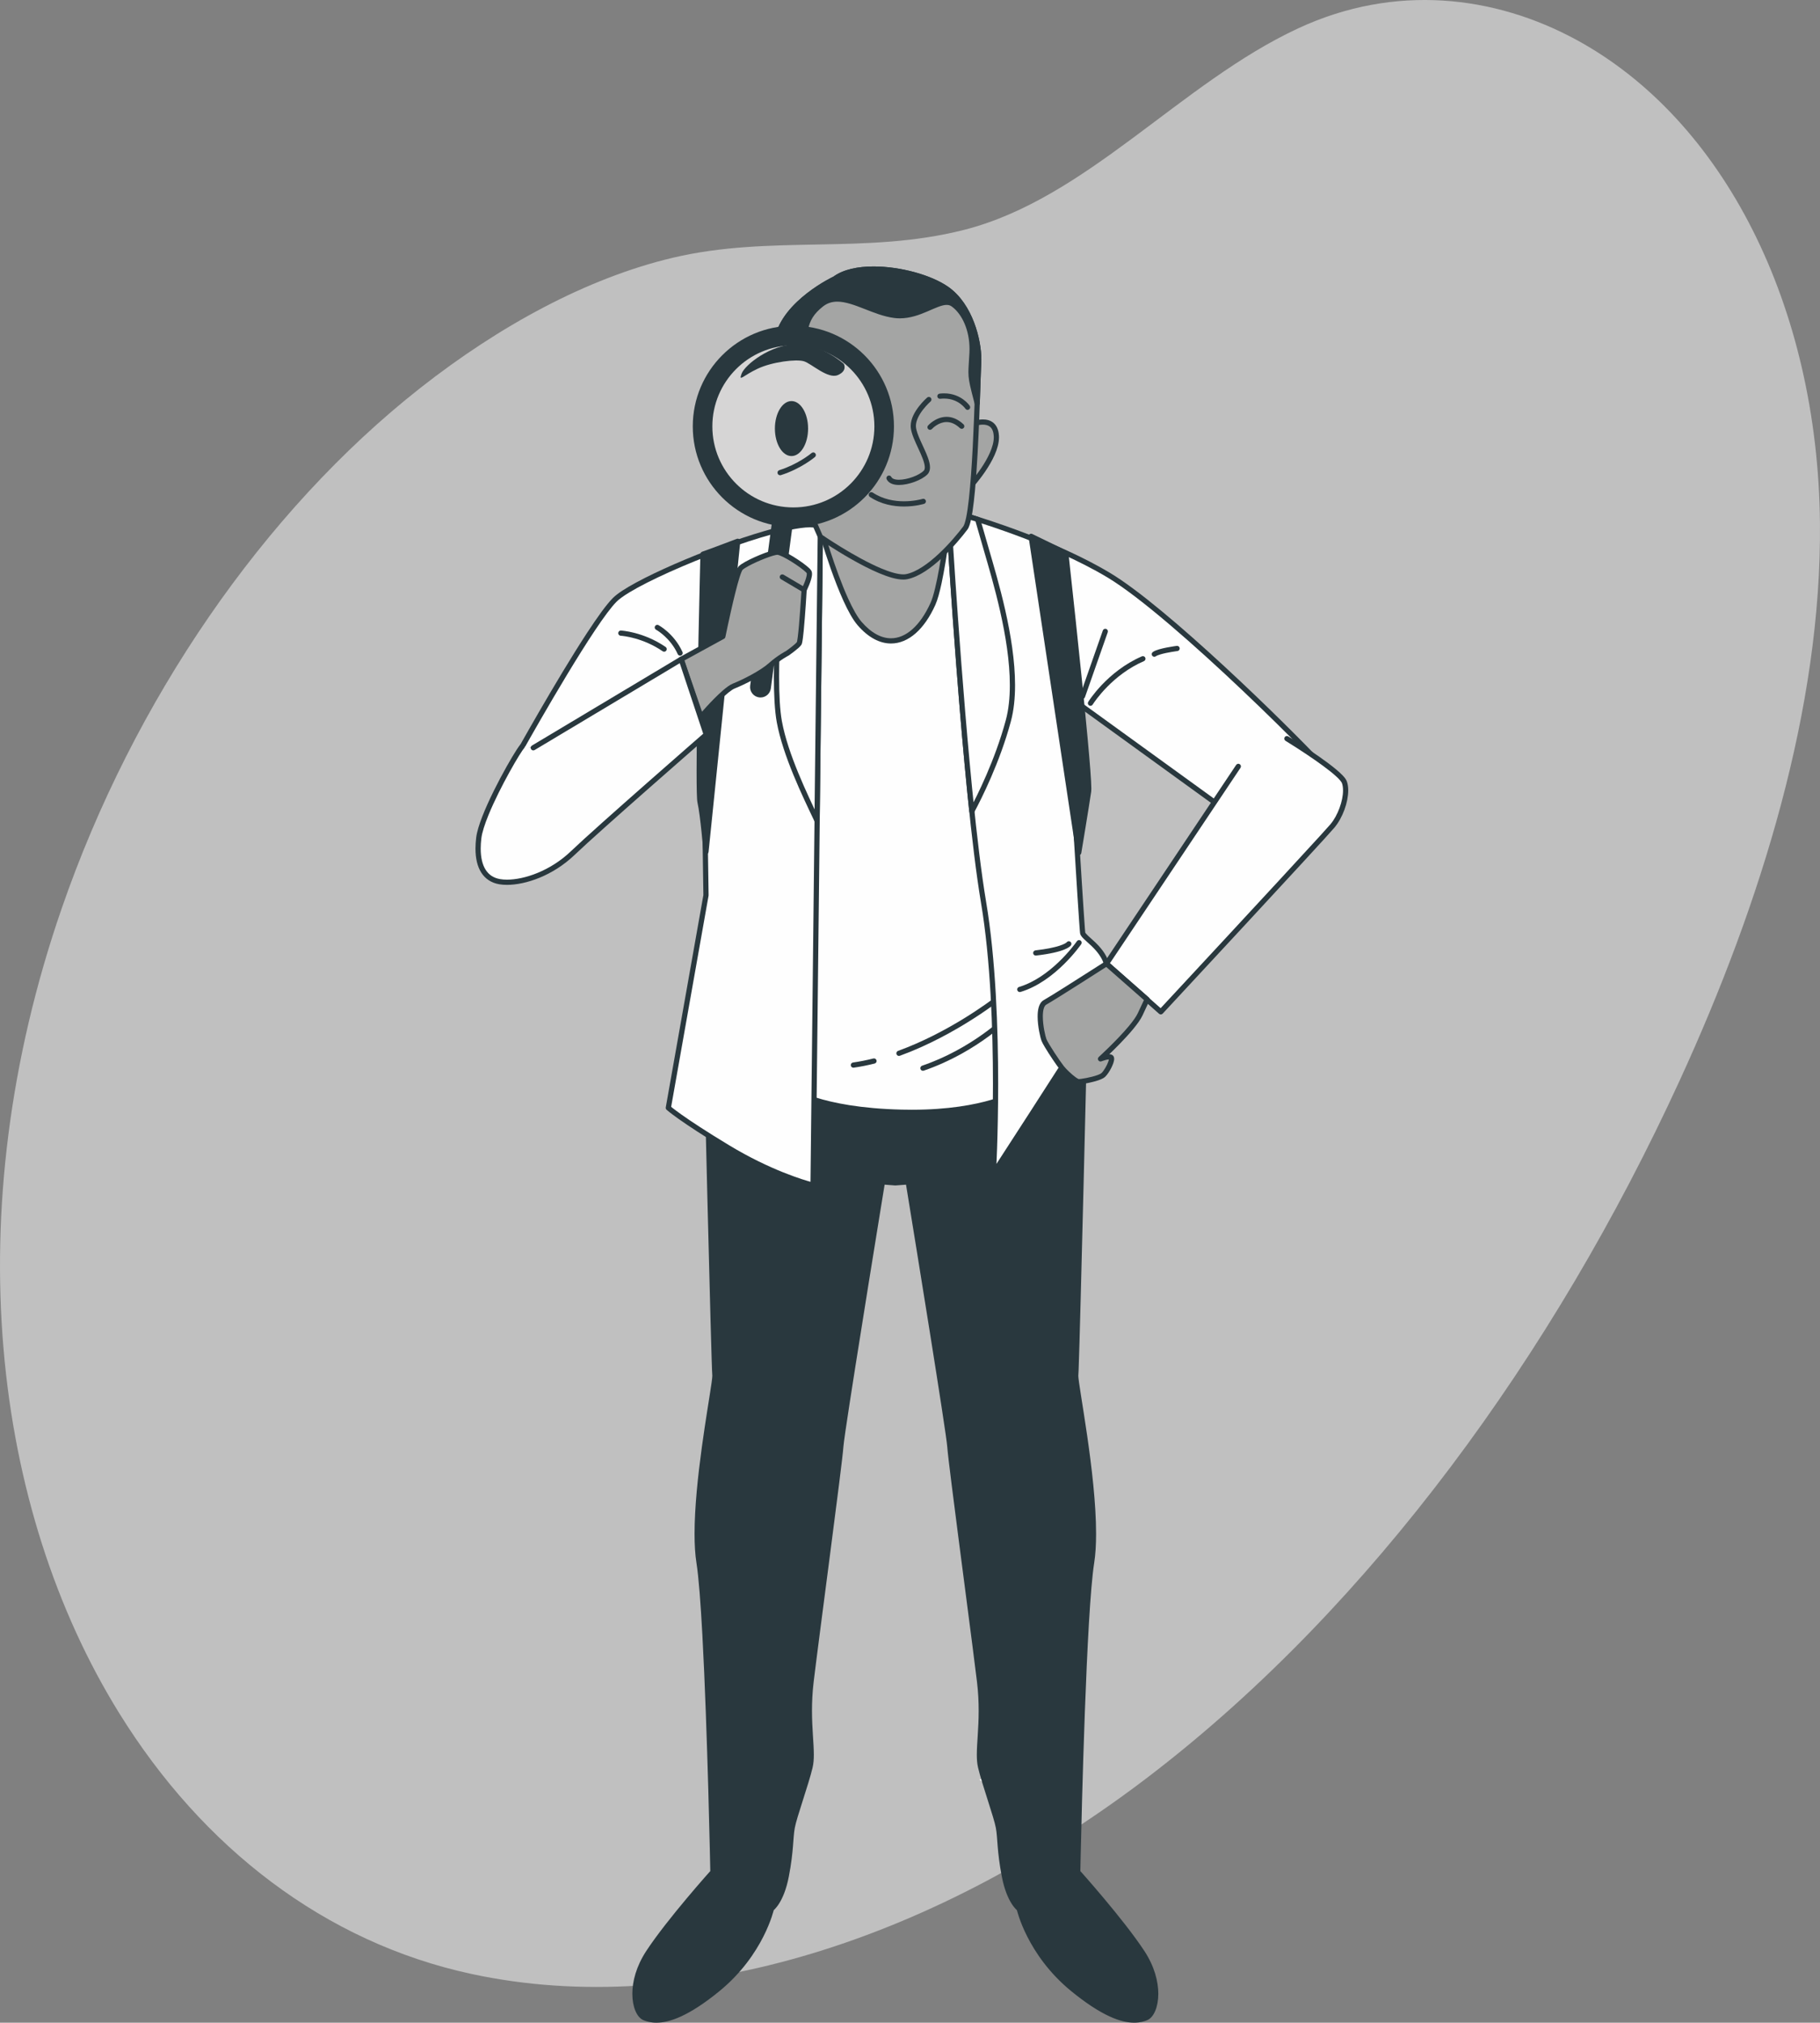
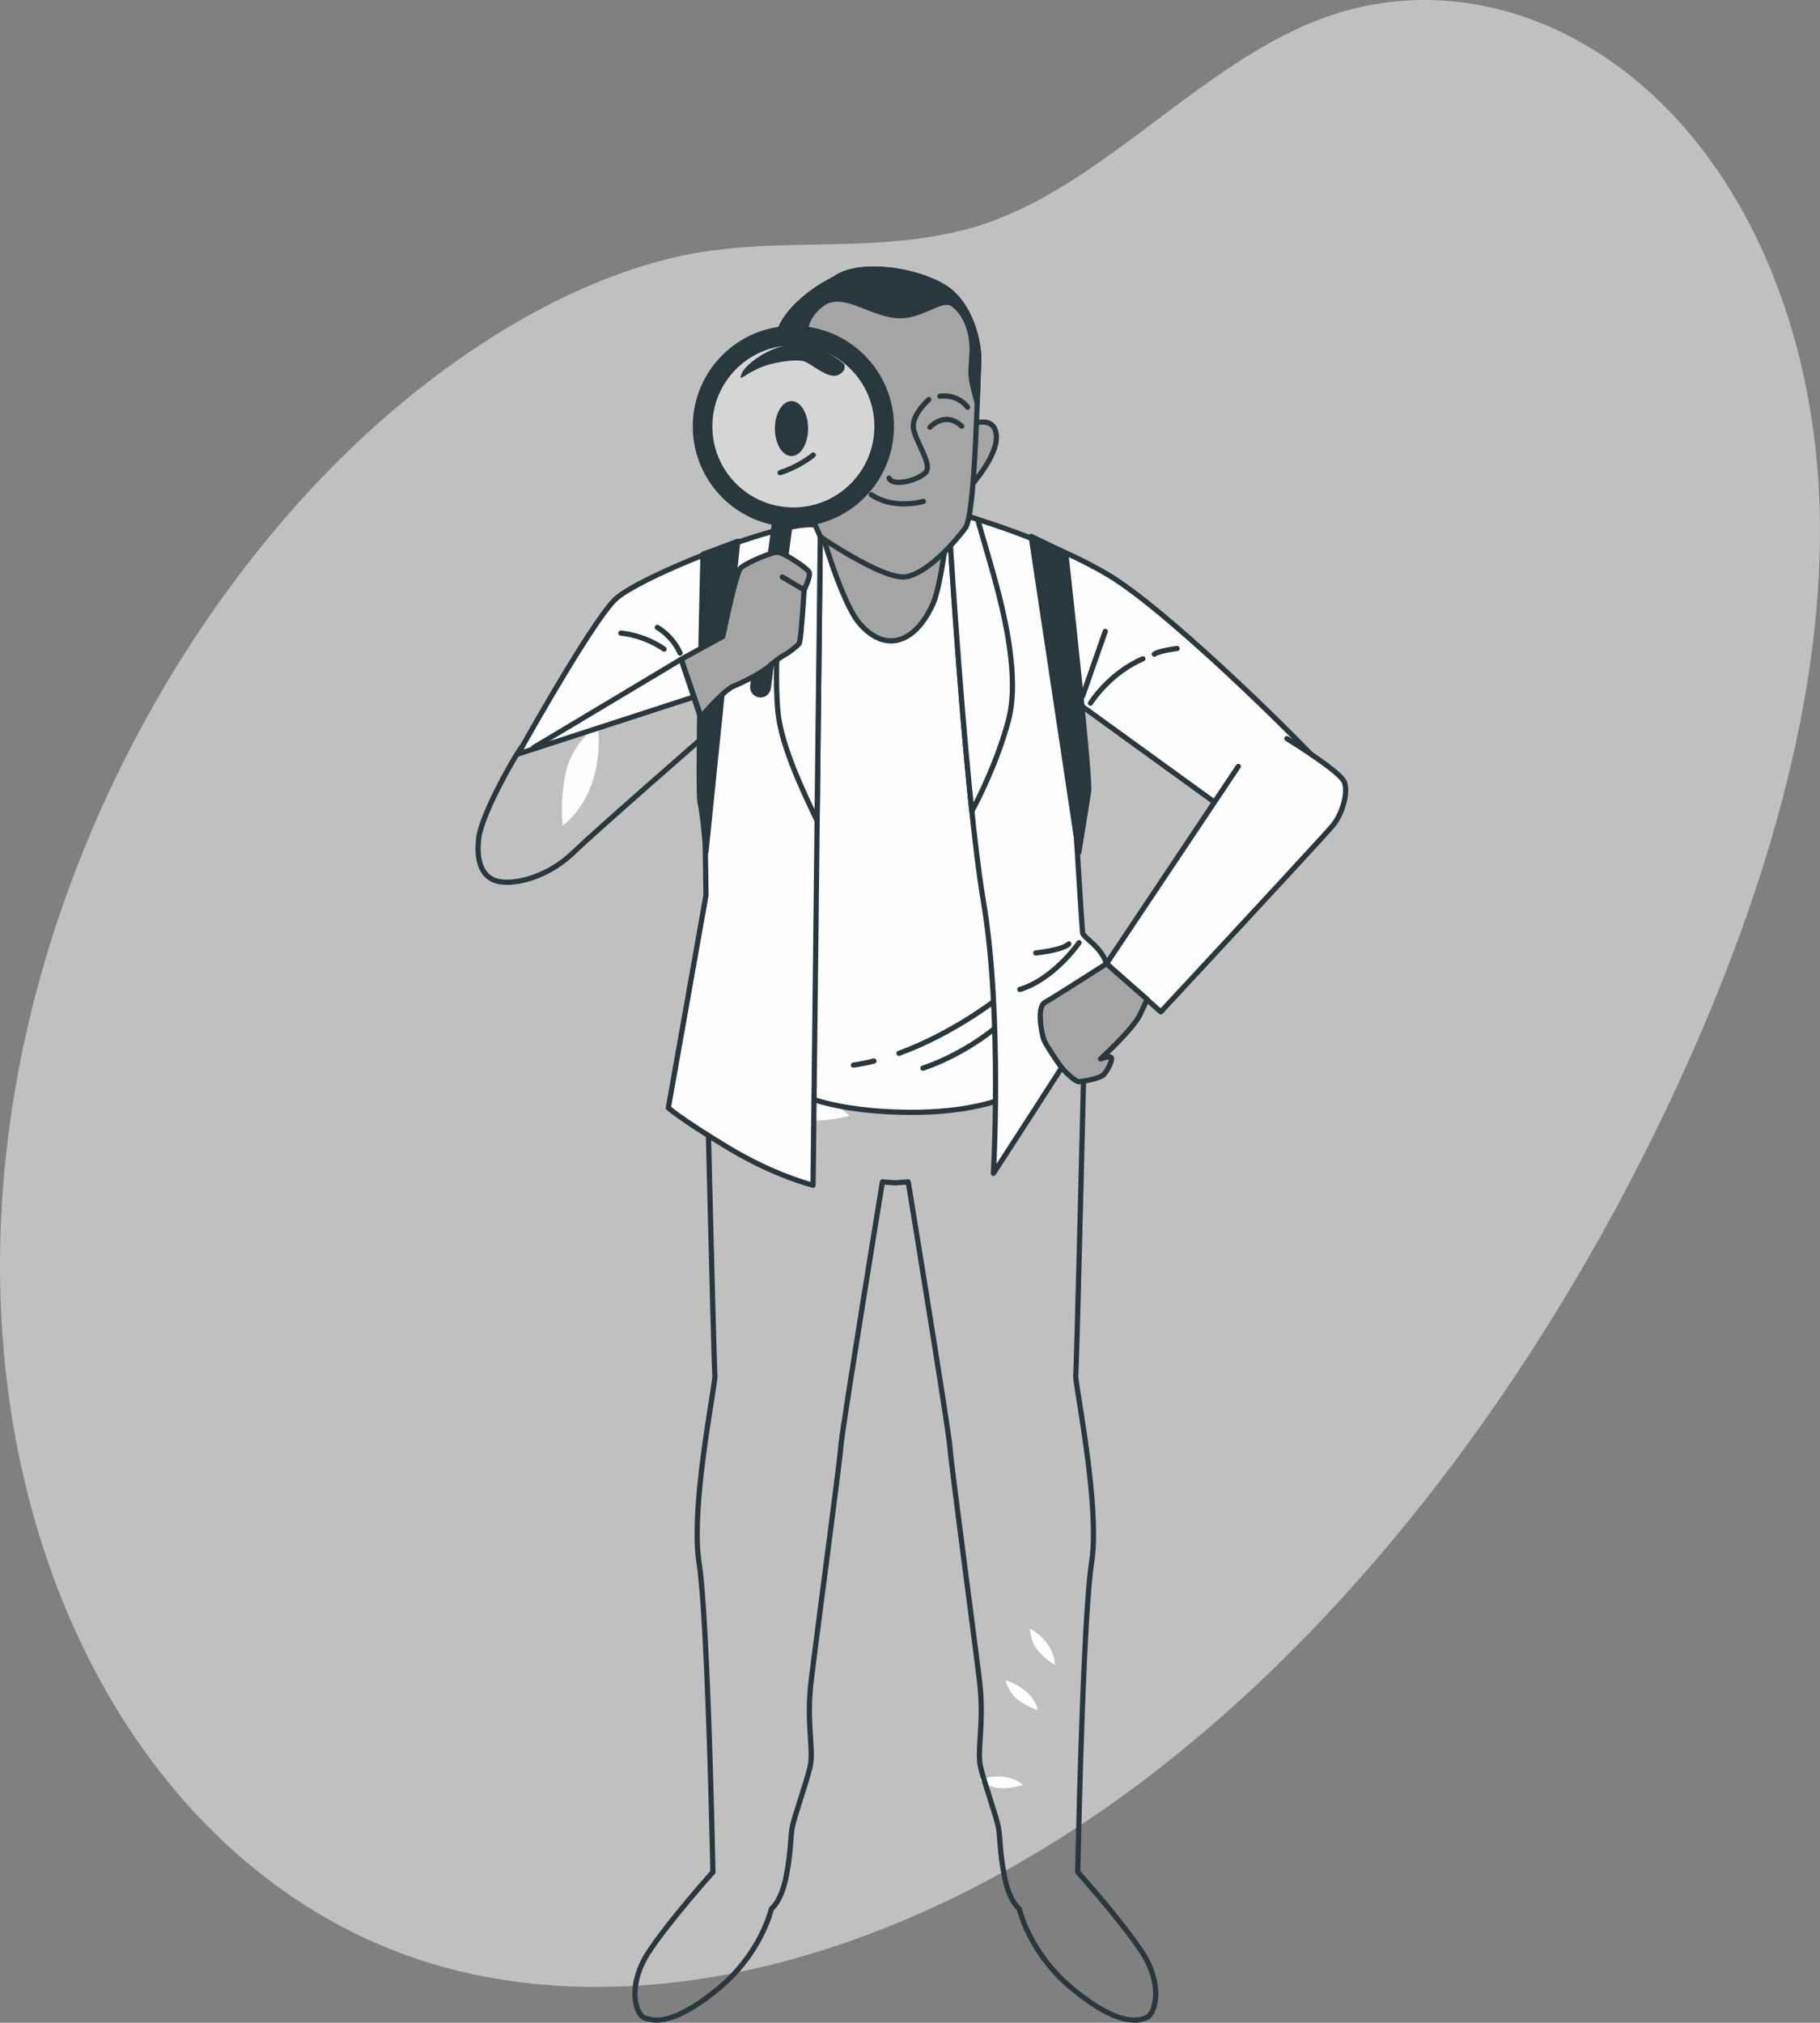
<svg xmlns="http://www.w3.org/2000/svg" xml:space="preserve" width="123.215mm" height="136.896mm" version="1.1" style="shape-rendering:geometricPrecision; text-rendering:geometricPrecision; image-rendering:optimizeQuality; fill-rule:evenodd; clip-rule:evenodd" viewBox="0 0 12674.32 14081.6">
  <rect x="0" y="0" width="12674.32" height="14081.6" fill="#808080" stroke="none" />
  <defs>
    <style type="text/css"> .fil1 {fill:#FEFEFE;fill-rule:nonzero} .fil3 {fill:#FEFEFE;fill-rule:nonzero} .fil5 {fill:#D6D5D5;fill-rule:nonzero} .fil4 {fill:#A4A5A4;fill-rule:nonzero} .fil2 {fill:#29383E;fill-rule:nonzero} .fil0 {fill:#FEFEFE;fill-rule:nonzero;fill-opacity:0.502} </style>
  </defs>
  <g id="Слой_x0020_1">
    <path class="fil0" d="M829.95 11926.41c-880.08,-1420.22 -1134.05,-3476.86 -400.82,-5600.51 499.03,-1445.26 1404.17,-2765.18 2497.51,-3624.69 550.37,-432.65 1162.14,-765.82 1759.14,-906.86 685.68,-162.03 1337.95,-19.29 2025.7,-193.42 855.16,-216.48 1508.22,-1022.3 2328.5,-1403.4 675.55,-313.79 1368.45,-228.14 1933.21,77.2 1031.01,557.4 1686.91,1856.74 1700.88,3369.11 11.8,1278.54 -407.11,2638.24 -977.27,3879.37 -879.01,1913.43 -2152.17,3651.72 -3660.59,4816.62 -1508.42,1164.89 -3251.43,1726.14 -4753.31,1402.38 -1020.73,-220.03 -1872.85,-879.66 -2452.95,-1815.8z" />
    <path class="fil1" d="M6820.17 12389.07c0,0 68.4,59.63 152.01,60.35 83.64,0.69 152.73,-23.34 152.73,-23.34 0,0 -103.46,-102.22 -304.74,-37.01z" />
    <path class="fil1" d="M7002.55 11697.54c0,0 20.61,88.36 88.04,137.85 67.39,49.5 137.5,70.43 137.5,70.43 0,0 -24.1,-143.4 -225.54,-208.28z" />
    <path class="fil1" d="M7173.36 11336.68c0,0 0,90.72 54.43,154.22 54.44,63.5 117.94,99.79 117.94,99.79 0,0 9.07,-145.15 -172.37,-254.01z" />
-     <path class="fil1" d="M5990.04 6479.68c0,0 -215.62,-46.34 -394.37,50.52 -178.76,96.93 -297.46,229.3 -297.46,229.3 0,0 340.34,95.77 691.83,-279.82z" />
+     <path class="fil1" d="M5990.04 6479.68z" />
    <path class="fil1" d="M5916.05 7768.64c0,0 -155.46,-156.43 -358.16,-172.66 -202.67,-16.26 -374.38,30.01 -374.38,30.01 0,0 233.11,265.85 732.54,142.65z" />
    <path class="fil1" d="M4163.2 5041.13c0,0 -176.79,131.87 -221.42,330.25 -44.63,198.38 -23.04,374.86 -23.04,374.86 0,0 296.07,-193.31 244.47,-705.11z" />
-     <path class="fil2" d="M7953.91 13591.88c-144.97,-220.88 -448.73,-559.16 -448.73,-559.16 0,0 34.51,-1760.38 96.67,-2153.88 62.09,-393.46 -117.36,-1249.5 -110.47,-1304.76 6.89,-55.2 62.13,-2381.66 62.13,-2381.66l-1318.57 55.24 -1318.56 -55.24c0,0 55.23,2326.46 62.13,2381.66 6.89,55.26 -172.59,911.3 -110.42,1304.76 62.09,393.5 96.63,2153.88 96.63,2153.88 0,0 -303.77,338.28 -448.73,559.16 -144.98,220.92 -96.64,428.02 -27.62,455.68 69.05,27.57 207.1,48.29 510.86,-200.23 303.73,-248.51 372.79,-559.17 372.79,-559.17 0,0 69.02,-48.34 103.56,-227.82 34.51,-179.52 27.62,-262.32 41.4,-338.27 13.79,-75.92 96.64,-303.77 124.25,-421.09 27.62,-117.39 -27.61,-303.76 6.93,-593.71 34.51,-289.94 200.2,-1525.65 207.1,-1636.12 6.89,-110.42 289.94,-1843.21 289.94,-1843.21l89.74 6.89 89.75 -6.89c0,0 283.04,1732.79 289.94,1843.21 6.89,110.47 172.58,1346.18 207.1,1636.12 34.54,289.95 -20.69,476.32 6.89,593.71 27.65,117.33 110.45,345.17 124.28,421.09 13.84,75.94 6.9,158.75 41.41,338.27 34.51,179.49 103.56,227.82 103.56,227.82 0,0 69.02,310.66 372.79,559.17 303.73,248.53 441.8,227.8 510.86,200.23 69.02,-27.66 117.36,-234.76 -27.62,-455.68z" />
    <path class="fil2" d="M7953.91 13591.88l15.17 -9.95c-146.46,-222.99 -450.12,-560.98 -450.41,-561.33l-13.5 12.12 18.15 0.36c0,-0.08 0.55,-27.51 1.59,-76.4 3.73,-171.09 13.9,-604.33 29.93,-1037.68 15.96,-433.14 38.03,-867.51 64.89,-1037.33 9.4,-59.59 13.32,-128.75 13.32,-203.76 0,-211.13 -31.06,-468.87 -62.06,-683.01 -15.49,-107.05 -30.99,-203.13 -42.56,-276.81 -5.8,-36.83 -10.64,-68.03 -13.97,-92.09 -3.37,-23.92 -5.19,-41.33 -5.15,-47.93l0.07 -1.71c0.62,-5.44 1.12,-16.98 1.95,-37.41 11.76,-301.55 60.32,-2346.02 60.32,-2346.13 0.1,-5.04 -1.82,-9.83 -5.45,-13.35 -3.59,-3.56 -8.41,-5.41 -13.45,-5.18l-1317.81 55.23 -1317.8 -55.23c-5.04,-0.23 -9.86,1.63 -13.46,5.18 -3.62,3.52 -5.54,8.31 -5.44,13.35 0,0 13.82,581.62 28.48,1170.19 7.33,294.25 14.88,590.25 21.06,816.15 3.04,112.96 5.76,208.36 7.94,277.31 1.09,34.47 2.04,62.35 2.83,82.49 0.8,20.43 1.35,31.97 1.96,37.37l0.03 1.75c0.07,6.6 -1.78,24.06 -5.11,47.93 -23.56,169.28 -118.55,682.79 -118.59,1051.88 0,75.04 3.89,144.2 13.32,203.79 15.32,96.82 29.17,280.65 41.11,500.69 17.93,330.26 31.75,742.99 41.11,1073.12 4.64,165.07 8.2,309.44 10.59,412.59 2.36,103.12 3.59,164.82 3.59,165l18.15 -0.36 -13.5 -12.12c-0.3,0.35 -303.95,338.34 -450.41,561.33 -70.9,108.03 -97.22,213.51 -97.22,298.28 0.04,46.64 7.91,87.06 21.19,118.7 13.35,31.42 31.83,55.12 56.83,65.46l0.03 0c22.06,8.86 51.61,17.23 89.78,17.21 89.85,-0.14 224.81,-44.83 439.27,-220.24 308.52,-252.6 378.48,-567.18 379.02,-569.28l-17.7 -3.92 10.41 14.87c3.89,-2.58 75.88,-55.99 110.97,-239.29 34.73,-180.81 28.09,-266.09 41.44,-338.41 6.35,-35.46 30.52,-111.88 56.39,-192.77 25.87,-81.18 53.56,-167.5 67.67,-227.45 6.39,-27.22 8.53,-56.95 8.53,-89.63 -0.07,-80.79 -12.91,-180.42 -12.88,-306.31 0,-60.39 2.94,-126.76 11.61,-199.77 17.24,-144.72 67.27,-526.21 113.87,-885.17 23.34,-179.52 45.76,-353.41 62.82,-489.38 17.05,-136.15 28.67,-233.51 30.52,-262.58 0.72,-12.12 5.91,-51.78 14.26,-109.44 29.4,-202.53 98.27,-635.66 159.78,-1017.99 30.77,-191.16 59.69,-369.67 80.92,-500.38 10.63,-65.35 19.31,-118.77 25.37,-155.82 6.02,-37.08 9.39,-57.74 9.39,-57.81l-17.89 -2.9 -1.41 18.07 89.77 6.93 2.76 0 89.78 -6.93 -1.41 -18.07 -17.9 2.9c0,0.07 4.43,27.07 12.16,74.69 27.15,166.56 95.08,584.52 156.98,972.91 30.92,194.18 60.39,380.94 82.45,525.19 11.04,72.11 20.21,133.62 26.86,179.99 6.6,46.23 10.67,78.12 11.28,88.65 1.85,29.07 13.46,126.43 30.52,262.58 51.16,407.84 150.85,1157.41 176.69,1374.56 8.67,73.01 11.61,139.38 11.61,199.77 0.03,125.92 -12.82,225.56 -12.89,306.33 0,32.71 2.14,62.39 8.53,89.6 14.12,59.95 41.77,146.27 67.68,227.45 25.87,80.88 50,157.31 56.39,192.77 13.35,72.32 6.71,157.6 41.44,338.41 35.09,183.3 107.08,236.71 110.96,239.29l10.42 -14.87 -17.71 3.92c0.55,2.1 70.51,316.68 378.99,569.28 214.47,175.41 349.42,220.1 439.27,220.24 38.21,0.02 67.72,-8.35 89.81,-17.21 25.05,-10.34 43.51,-34.04 56.87,-65.46 13.28,-31.64 21.15,-72.03 21.19,-118.7 0,-84.77 -26.34,-190.26 -97.22,-298.28l-15.17 9.95 -15.16 9.94c67.17,102.4 91.26,201.08 91.26,278.4 0.03,42.49 -7.33,78.53 -18.33,104.62 -10.91,26.31 -25.76,41.69 -36.9,45.88 -19.2,7.61 -43.33,14.54 -76.36,14.59 -76.93,0.14 -204.99,-39.09 -416.29,-212.03 -149.51,-122.34 -241.25,-259.97 -295.61,-366.95 -27.18,-53.49 -44.96,-99.28 -55.96,-131.57 -5.47,-16.16 -9.25,-28.94 -11.64,-37.61 -1.19,-4.31 -2.07,-7.61 -2.61,-9.82l-0.73 -3.14c-0.98,-4.42 -3.55,-8.3 -7.29,-10.91l-4.5 6.38 4.65 -6.26 -0.15 -0.11 -4.5 6.38 4.65 -6.26c-0.33,-0.41 -63.44,-46.27 -96.31,-216.5 -34.25,-178.13 -27.1,-258.52 -41.37,-338.05 -7.44,-40.5 -31.61,-115.96 -57.51,-197.3 -25.88,-81.07 -53.46,-167.33 -66.95,-224.74 -5.44,-23.14 -7.55,-50.19 -7.55,-81.29 -0.07,-76.95 12.88,-178.05 12.88,-306.33 0,-61.55 -2.97,-129.45 -11.86,-204.08 -17.31,-145.24 -67.36,-526.55 -113.94,-885.54 -23.3,-179.49 -45.72,-353.34 -62.78,-489.2 -17.02,-135.65 -28.71,-234.2 -30.3,-260.37 -1.02,-15.46 -6.17,-54.11 -14.59,-112.35 -58.86,-406.06 -275.54,-1732.57 -275.54,-1732.64 -1.52,-9.29 -9.94,-15.89 -19.3,-15.16l-88.37 6.82 -88.36 -6.82c-9.36,-0.73 -17.77,5.87 -19.31,15.16 0,0 -70.76,433.21 -142.39,880.24 -35.78,223.53 -71.81,450.51 -99.36,628.54 -13.75,89.02 -25.37,165.81 -33.78,223.86 -8.41,58.24 -13.61,96.89 -14.59,112.35 -1.64,26.17 -13.28,124.72 -30.33,260.37 -51.09,407.65 -150.75,1157.01 -176.69,1374.74 -8.89,74.63 -11.87,142.53 -11.87,204.08 0,128.24 12.92,229.33 12.89,306.31 0,31.1 -2.11,58.17 -7.59,81.31 -13.45,57.41 -41.04,143.67 -66.91,224.74 -25.91,81.34 -50.07,156.81 -57.51,197.3 -14.27,79.53 -7.12,159.92 -41.37,338.05 -16.91,87.85 -42.06,142.61 -62.3,175.05 -10.16,16.21 -19.09,26.85 -25.26,33.31l-6.96 6.68 -1.56 1.28 -0.22 0.19 4.61 6.26 -4.46 -6.38 -0.14 0.11 4.61 6.26 -4.46 -6.38c-3.73,2.61 -6.31,6.49 -7.29,10.91l-0.76 3.14c-8.13,32.94 -85.49,316.75 -365.81,545.95 -211.31,172.94 -339.37,212.18 -416.3,212.03 -32.99,-0.04 -57.12,-6.97 -76.31,-14.63l0 0.04c-11.14,-4.19 -25.98,-19.56 -36.91,-45.88 -11,-26.12 -18.36,-62.13 -18.32,-104.62 0,-77.32 24.09,-176 91.26,-278.4 71.68,-109.23 183.62,-248.83 277.46,-360.69 46.92,-55.97 89.34,-105.05 120.03,-140.15 30.66,-35.08 49.5,-56.1 49.57,-56.13 3.06,-3.42 4.72,-7.91 4.65,-12.49 -0.04,-0.04 -8.64,-440.2 -25.04,-929.62 -8.21,-244.69 -18.36,-501.73 -30.33,-722.32 -12.01,-220.66 -25.77,-404.43 -41.52,-504.4 -8.97,-56.83 -12.89,-124.4 -12.85,-198.13 -0.04,-207.72 30.77,-464.42 61.66,-677.76 15.45,-106.72 30.91,-202.59 42.52,-276.36 5.77,-36.88 10.64,-68.23 14.04,-92.75 3.42,-24.65 5.45,-41.8 5.48,-52.94l-0.33 -6.24c-0.22,-1.49 -0.94,-14.59 -1.7,-34.29 -5.84,-150.19 -20.94,-736.79 -34.55,-1285.57 -6.79,-274.42 -13.25,-539.39 -17.96,-735.81 -2.36,-98.19 -4.32,-179.23 -5.66,-235.73 -1.35,-56.49 -2.11,-88.36 -2.11,-88.43l-18.15 0.43 -0.76 18.11 1318.56 55.27 1.52 0 1318.57 -55.27 -0.76 -18.11 -18.15 -0.43c0,0.07 -0.87,36.32 -2.4,100.05 -5.34,223.03 -18.76,781.35 -31.61,1289.97 -6.42,254.27 -12.69,496.12 -17.74,677.42 -2.54,90.65 -4.75,166.17 -6.53,220.45 -0.86,27.19 -1.64,49.02 -2.28,64.78 -0.62,15.52 -1.23,26.01 -1.45,27.18l-0.33 6.24c0.07,11.14 2.11,28.27 5.48,52.94 23.87,170.69 118.33,683.04 118.26,1046.9 0,73.73 -3.89,141.26 -12.85,198.09 -15.79,99.97 -29.5,283.74 -41.52,504.4 -35.96,661.65 -55.37,1651.82 -55.37,1651.94 -0.07,4.58 1.59,9.07 4.64,12.49 0.04,0.03 18.88,21.06 49.57,56.13 91.96,105.17 289.94,336.9 397.51,500.84l15.16 -9.94z" />
    <path class="fil1" d="M5793.15 3623.35l-165.69 103.57 -124 3855.09c0,0 196.36,147.32 776.24,161.12 579.88,13.82 818.47,-147.29 818.47,-147.29l-359.25 -3937.98 -945.77 -34.51z" />
    <path class="fil2" d="M5793.15 3623.35l-9.62 -15.38 -165.69 103.56c-5.15,3.19 -8.34,8.71 -8.53,14.77l-123.99 3855.12c-0.19,5.96 2.5,11.51 7.25,15.1 3.34,2.57 203.91,150.95 786.69,164.75 23.99,0.58 47.39,0.83 70.26,0.83 532.67,0.07 756.02,-149.29 758.77,-151.25 5.48,-3.7 8.53,-10.12 7.95,-16.69l-359.25 -3937.93c-0.83,-9.11 -8.27,-16.15 -17.41,-16.48l-945.78 -34.54c-3.63,-0.11 -7.22,0.83 -10.27,2.76l9.62 15.38 -0.66 18.15 929.8 33.93 357.8 3922.04 18.07 -1.64 -10.16 -15.06 -0.39 0.25c-10.61,6.86 -228.66,144.76 -738.1,144.79 -22.58,0 -45.69,-0.25 -69.39,-0.83 -288.45,-6.86 -480.77,-46.89 -600.53,-84.87 -59.88,-18.98 -101.61,-37.45 -128.17,-51.02 -13.24,-6.79 -22.75,-12.34 -28.81,-16.12l-6.56 -4.28 -1.46 -1.02 -0.25 -0.17 -10.89 14.51 18.15 0.58 123.67 -3845.43 157.49 -98.42 -9.62 -15.39 -0.66 18.15 0.66 -18.15z" />
    <path class="fil2" d="M7027.6 7047.26l-2.54 2.58c-26.24,26.6 -254.78,249.99 -603.73,369.49 -9.47,3.26 -14.56,13.57 -11.28,23.04 3.23,9.47 13.57,14.54 23.04,11.28 381.2,-130.82 619.55,-380.22 620.71,-381.32 6.92,-7.26 6.68,-18.72 -0.55,-25.65 -7.26,-6.93 -18.73,-6.68 -25.65,0.58z" />
    <path class="fil2" d="M6082.03 7368.96c-46.89,11.73 -94.27,21.3 -141.74,28.05 -9.91,1.42 -16.81,10.64 -15.39,20.54 1.42,9.91 10.59,16.8 20.5,15.39 48.85,-6.97 97.47,-16.77 145.45,-28.78 9.72,-2.43 15.6,-12.26 13.17,-21.99 -2.43,-9.72 -12.26,-15.64 -21.99,-13.21z" />
    <path class="fil2" d="M6964.71 6916.56c0,0 -4.79,3.89 -14.18,11.14 -65.79,50.85 -352.98,263.64 -696.55,388.29 -9.4,3.4 -14.26,13.82 -10.85,23.22 3.42,9.44 13.82,14.3 23.23,10.89 399.64,-145.19 720.31,-404.73 721.19,-405.34 7.77,-6.27 9,-17.7 2.68,-25.51 -6.27,-7.77 -17.71,-9 -25.51,-2.68z" />
    <path class="fil3" d="M5713.13 3675.1l-51.06 4575.92c0,0 -262.35,-62.13 -593.71,-262.33 -331.34,-200.19 -414.19,-276.11 -414.19,-276.11l262.22 -1479.75 -20.72 -1401.37 -1288.08 417.82c0,0 501.1,-901.06 673.68,-1073.65 172.58,-172.58 1351.87,-628.29 1431.85,-500.52z" />
    <path class="fil2" d="M5713.13 3675.1l-18.15 -0.22 -51.06 4575.95 18.15 0.19 4.18 -17.64c0,0 -3.78,-0.91 -11.4,-2.93 -53.56,-14.3 -289.1,-83.25 -577.09,-257.28 -165.4,-99.9 -268.61,-168.75 -330.25,-212.43 -30.85,-21.81 -51.32,-37.38 -63.98,-47.39 -6.32,-5.01 -10.7,-8.64 -13.42,-10.97l-2.94 -2.54 -0.76 -0.65 -12.23 13.39 17.86 3.16 262.22 -1479.75 0.29 -3.42 -20.72 -1401.37c-0.08,-5.76 -2.91,-11.14 -7.59,-14.51 -4.68,-3.33 -10.67,-4.28 -16.15,-2.5l-1288.11 417.82 5.63 17.27 15.85 8.82c0,-0.03 7.81,-14.04 21.82,-39.01 49.1,-87.31 174.21,-308.09 305.83,-525.7 65.82,-108.83 133.25,-216.86 193.52,-306.88 60.13,-89.96 113.65,-162.32 149.51,-198.06 17.01,-17.1 47.39,-39.16 87.27,-63.39 139.82,-85.17 396.23,-199.37 646.76,-291.61 125.34,-46.17 249.29,-86.91 356.67,-116.02 107.24,-29.17 198.38,-46.56 255.47,-46.44 17.74,-0.04 32.04,1.71 41.8,4.61 9.91,2.94 14.23,6.72 15.64,9.14l15.39 -9.62 -18.15 -0.22 18.15 0.22 15.39 -9.65c-8.21,-12.92 -21.42,-20.28 -36.11,-24.65 -14.84,-4.39 -32.16,-6.13 -52.11,-6.13 -72.8,0.11 -183.15,23.73 -312.55,61.04 -193.77,56.03 -428.63,143.37 -629.81,231.11 -100.59,43.91 -192.73,87.86 -267.16,128.21 -74.57,40.5 -131.03,76.64 -162.31,107.74 -45.29,45.39 -108.8,134.23 -180.46,243.46 -214.36,327.21 -496.16,834.01 -496.28,834.22 -3.63,6.49 -2.9,14.59 1.85,20.32 4.72,5.77 12.52,8.05 19.6,5.74l1264.71 -410.2 20.33 1375.06 -261.93 1478.01c-1.09,6.1 1.05,12.37 5.63,16.55 1.49,1.34 85.13,77.72 417.09,278.29 333.57,201.55 597.6,264.14 598.9,264.47 5.33,1.27 11,0.03 15.35,-3.37 4.32,-3.37 6.89,-8.57 6.96,-14.08l51.06 -4575.95c0.03,-3.45 -0.95,-6.9 -2.76,-9.83l-15.39 9.65z" />
    <path class="fil3" d="M5488.25 3673.43l-19.6 46.56c0,0 -103.52,966.5 -41.4,1304.77 42.39,230.75 176.69,508.06 262.65,688.63l23.23 -2038.29c-19.52,-31.21 -104.87,-27.47 -224.88,-1.67z" />
    <path class="fil2" d="M5488.25 3673.43l-16.68 -7.05 -19.64 46.56 -1.31 5.12c0,0.33 -61.36,572.26 -61.36,991.75 0.03,125.96 5.44,238.05 20.13,318.21 43.22,234.6 178.18,512.46 264.14,693.18 3.63,7.62 12.01,11.72 20.25,9.91 8.23,-1.82 14.14,-9.07 14.26,-17.53l23.23 -2038.29c0.03,-3.45 -0.95,-6.9 -2.76,-9.8 -8.17,-12.92 -21.38,-20.28 -36.03,-24.64 -14.81,-4.36 -32.08,-6.1 -52.01,-6.1 -41.26,0.04 -94.2,7.69 -156.03,20.94 -5.81,1.23 -10.59,5.23 -12.88,10.7l16.68 7.05 3.82 17.74c60.34,-12.99 111.62,-20.18 148.41,-20.14 17.71,-0.04 31.97,1.71 41.7,4.61 9.86,2.9 14.18,6.68 15.56,9.07l15.39 -9.62 -18.15 -0.22 -23.23 2038.29 18.15 0.22 16.37 -7.8c-86,-180.42 -219.64,-457.23 -261.16,-684.14 -14.01,-75.91 -19.6,-186.85 -19.56,-311.65 0,-208.11 15.28,-455.26 30.59,-650.21 7.62,-97.46 15.28,-181.95 21.02,-242 5.73,-60.06 9.55,-95.59 9.55,-95.69l-18.04 -1.92 16.74 7.04 19.6 -46.56 -16.74 -7.04 3.82 17.74 -3.82 -17.74z" />
    <path class="fil2" d="M4568.83 4384.1l0.8 0.43c9.83,5.44 100.59,59.52 150.01,169.47 4.1,9.14 14.88,13.21 23.99,9.1 9.14,-4.14 13.21,-14.87 9.11,-24.02 -58.46,-129.07 -165.08,-185.94 -166.78,-187 -8.86,-4.71 -19.85,-1.38 -24.56,7.44 -4.72,8.86 -1.42,19.85 7.44,24.57z" />
    <path class="fil2" d="M4322.4 4425.93l1.34 0.07c15.29,1.06 153.76,13.87 291.03,107.92 8.27,5.66 19.6,3.52 25.22,-4.72 5.66,-8.27 3.56,-19.6 -4.72,-25.21 -155.27,-106.11 -309.14,-114.13 -310.99,-114.31 -10.01,-0.55 -18.54,7.15 -19.05,17.17 -0.55,10.01 7.15,18.54 17.17,19.08z" />
    <path class="fil2" d="M4895.68 3858.06c0,0 -41.41,1636.12 -20.73,1725.85 20.73,89.74 41.44,345.17 41.44,345.17l220.92 -2160.76c0,0 -200.2,75.91 -241.64,89.74z" />
    <path class="fil2" d="M4895.68 3858.06l-18.15 -0.47c0,0.11 -26.49,1047.06 -26.49,1512.37 0,58.17 0.39,107.31 1.34,144.29 0.47,18.51 1.05,33.97 1.81,46.12 0.84,12.33 1.56,20.79 3.09,27.61 9.95,42.89 20.43,129.33 28.12,204.05 3.89,37.41 7.12,72.07 9.36,97.36 2.25,25.29 3.56,41.11 3.56,41.16 0.76,9.36 8.53,16.58 17.89,16.68 9.37,0.11 17.28,-6.96 18.22,-16.29l220.92 -2160.76c0.66,-6.28 -2,-12.42 -6.96,-16.26 -5.01,-3.85 -11.61,-4.78 -17.49,-2.57 -0.11,0.03 -50.04,18.98 -105.24,39.66 -55.08,20.69 -115.75,43.21 -135.72,49.82 -7.22,2.44 -12.19,9.14 -12.41,16.77l18.15 0.47 5.73 17.2c42.49,-14.15 242.15,-89.92 242.34,-90l-6.43 -16.94 -18.03 -1.85 -220.92 2160.76 18.03 1.85 18.07 -1.45c0,-0.1 -5.19,-64.04 -12.96,-139.34 -7.84,-75.45 -18.06,-161.6 -28.84,-208.47 -0.59,-2.15 -1.56,-10.38 -2.25,-21.7 -2.14,-34.51 -3.12,-101.21 -3.09,-188.16 0,-232.09 6.6,-610.07 13.25,-929.88 3.3,-159.92 6.64,-305.33 9.1,-410.74 2.47,-105.41 4.15,-170.66 4.15,-170.85l-18.15 -0.43 5.73 17.2 -5.73 -17.2z" />
    <path class="fil4" d="M5713.13 3675.1c0,0 146.64,520.05 273.29,666.21 179.52,207.11 386.61,138.04 510.86,-138.07 58.96,-131 110.45,-586.77 110.45,-586.77l-894.6 58.64z" />
    <path class="fil2" d="M5713.13 3675.1l-17.46 4.9c0.07,0.26 36.79,130.53 89.49,279.46 26.37,74.46 56.71,153.56 88.61,223.6 32.01,70.11 65.1,130.92 98.97,170.12 72.86,84.22 152.8,126.69 232.2,126.69 60.81,0.03 119.53,-25.08 171.71,-71.06 52.33,-46.01 98.74,-112.78 137.17,-198.14 15.79,-35.27 30.02,-88.79 43.34,-150.59 39.62,-184.89 68.54,-441.29 68.62,-441.58 0.58,-5.37 -1.2,-10.67 -4.91,-14.59 -3.73,-3.89 -8.96,-5.92 -14.33,-5.55l-894.6 58.64c-5.41,0.36 -10.49,3.19 -13.61,7.61 -3.16,4.46 -4.15,10.16 -2.65,15.39l17.46 -4.9 1.19 18.1 894.61 -58.64 -1.2 -18.1 -18.03 -2.07c0,0.07 -3.2,28.34 -8.93,73.01 -8.6,66.98 -22.9,170.59 -40.5,269.44 -17.46,98.59 -38.86,193.37 -59.55,238.95 -36.79,81.87 -80.81,144.32 -128.02,185.76 -47.29,41.47 -97.1,61.98 -147.76,62.02 -65.86,0 -136.08,-34.98 -204.81,-114.17 -29.46,-33.89 -62.19,-92.85 -93.33,-161.37 -46.85,-102.87 -91.01,-227.6 -123.34,-326.33 -16.19,-49.38 -29.4,-92.32 -38.57,-122.87 -9.19,-30.55 -14.27,-48.62 -14.3,-48.66l-17.46 4.94 1.19 18.1 -1.19 -18.1z" />
    <path class="fil3" d="M6607.74 3616.46c0,0 110.47,1884.61 241.61,2664.7 131.18,780.09 68.76,1887.59 68.76,1887.59 0,0 504.23,-776.13 600.9,-934.92 96.63,-158.76 220.88,-365.85 220.88,-365.85 0,0 0,-41.41 -34.51,-158.8 -34.5,-117.36 -158.76,-179.48 -165.68,-213.99 -6.9,-34.55 -103.53,-1649.94 -103.53,-1649.94l1449.71 1049.33c0,0 48.34,-20.72 207.13,-96.67 158.76,-75.91 213.99,-317.55 193.27,-372.78 -20.69,-55.24 -1104.53,-1145.94 -1567.1,-1422.09 -462.53,-276.12 -1118.32,-448.74 -1118.32,-448.74l6.89 62.16z" />
    <path class="fil2" d="M6607.74 3616.46l-18.1 1.05c0.03,0.37 110.35,1884.37 241.82,2666.67 66.91,397.86 83.35,882.85 83.35,1260.89 0,179.92 -3.7,335.63 -7.4,446.35 -1.89,55.37 -3.74,99.47 -5.12,129.73 -1.38,30.23 -2.28,46.51 -2.32,46.6 -0.43,8.2 4.69,15.71 12.49,18.25 7.8,2.54 16.41,-0.47 20.86,-7.37 0.08,-0.14 504.08,-775.88 601.19,-935.36 96.67,-158.83 220.96,-365.93 220.96,-365.97l2.57 -9.32c0,-2.51 -0.43,-45.43 -35.23,-163.91 -18.8,-63.62 -61.04,-110.72 -98.09,-146.1 -18.58,-17.67 -35.99,-32.48 -48.55,-44.46 -6.27,-5.95 -11.33,-11.21 -14.51,-15.28l-3.42 -4.94 -0.76 -1.67 0 -0.07c-0.36,-2.47 -1.27,-12.42 -2.4,-27.03 -8.56,-111.11 -33.78,-516.46 -56.86,-893.67 -11.5,-188.62 -22.5,-370.32 -30.62,-504.83 -8.1,-134.48 -13.32,-221.61 -13.32,-221.84l-18.1 1.06 -10.67 14.69 1449.74 1049.34c5.15,3.74 11.94,4.51 17.79,1.96 0.36,-0.14 48.87,-20.94 207.82,-96.96 74.1,-35.57 125.48,-103.1 158.83,-171.91 33.28,-69.05 48.78,-139.41 48.92,-186.08 -0.07,-14.48 -1.38,-26.74 -5.34,-37.52 -2.07,-5.15 -4.21,-8.05 -7.29,-12.45 -11.57,-15.89 -36.69,-44.34 -73.96,-84.37 -129.98,-139.45 -404.43,-413.83 -695.82,-683.01 -291.54,-269.26 -599.01,-532.74 -797.68,-651.48 -465.94,-278 -1122.28,-450.41 -1123.04,-450.7 -5.8,-1.52 -11.94,-0.1 -16.48,3.82 -4.54,3.92 -6.85,9.76 -6.16,15.71l6.89 62.16 18.03 -2 -18.1 1.05 18.1 -1.05 18.04 -2.03 -6.93 -62.13 -18 2 -4.65 17.56c0.04,0 10.09,2.65 28.85,7.88 131.07,36.51 683.12,198.93 1084.83,438.87 228.25,136.12 615.26,477.84 946.07,791.47 165.51,156.91 317.22,306.92 428.81,421.09 55.78,57.04 101.51,105.16 133.79,140.57 16.15,17.67 28.93,32.23 37.81,42.94 4.43,5.33 7.91,9.76 10.2,12.95l2.5 3.66 0.43 0.76 4.29 -2.24 -4.51 1.71 0.22 0.53 4.29 -2.24 -4.51 1.71c1.56,3.92 3.09,12.98 3.01,24.78 0.14,38.83 -14.27,106.39 -45.32,170.3 -30.95,64.19 -78.31,124.72 -141.82,154.94 -79.33,37.97 -131.04,62.09 -162.86,76.72 -15.89,7.29 -26.85,12.23 -33.78,15.32 -6.96,3.12 -9.79,4.32 -9.79,4.32l7.15 16.68 10.63 -14.69 -1449.7 -1049.34c-5.7,-4.1 -13.25,-4.58 -19.38,-1.19 -6.14,3.37 -9.8,10.01 -9.4,16.98 0,0 24.16,403.88 49.21,812.05 12.52,204.08 25.25,409.25 35.27,565.58 5,78.17 9.36,144.13 12.66,191.68 1.67,23.77 3.04,42.92 4.14,56.75 0.55,6.9 1.02,12.49 1.42,16.74 0.46,4.38 0.65,6.68 1.19,9.61 1.92,8.93 6.24,15.53 11.21,21.96 8.86,11.1 20.87,21.92 34.77,34.47 41.69,37.27 99.53,88.54 120.07,159.12 17.1,58.14 25.58,97.19 29.76,121.39 2.07,12.09 3.09,20.5 3.59,25.7l0.4 5.47 0.03 1.09 0 0.04 18.15 0 -15.56 -9.33c-0.07,0.11 -31.02,51.75 -74.17,123.34 -43.14,71.63 -98.34,163.08 -146.64,242.4 -48.04,78.9 -198.34,312.81 -336.46,526.62 -69.05,106.9 -135.1,208.86 -183.87,284.13 -48.78,75.22 -80.2,123.6 -80.31,123.7l15.23 9.91 18.11 1.02c0,-0.26 14.87,-263.89 14.87,-624.7 -0.03,-379.17 -16.37,-865.39 -83.86,-1266.92 -65.35,-388.68 -125.8,-1054.89 -169.79,-1623.27 -21.99,-284.24 -39.88,-544.14 -52.3,-732.94 -6.2,-94.42 -11.03,-171.06 -14.3,-224.12 -3.26,-53.02 -5,-82.33 -5,-82.45l-0.07 -0.94 -18.04 2.03z" />
    <path class="fil2" d="M7499.56 6552.55l-1.85 2.61c-9.58,13.46 -55.84,76.53 -126.93,144.13 -71.02,67.64 -166.89,139.49 -274.31,171.65 -9.62,2.87 -15.06,12.99 -12.19,22.57 2.9,9.62 12.99,15.06 22.61,12.19 123.59,-37.19 228.57,-120.43 303.25,-194.03 74.65,-73.62 118.88,-137.93 119.32,-138.58 5.66,-8.24 3.59,-19.56 -4.68,-25.22 -8.28,-5.7 -19.56,-3.59 -25.22,4.68z" />
    <path class="fil2" d="M7427.49 6561.41l11.17 6.72 -10.38 -7.88 -0.79 1.16 11.17 6.72 -10.38 -7.88 3.74 2.83 -3.6 -3.01 -0.14 0.19 3.74 2.83 -3.6 -3.01 -1.48 1.38c-7.84,7.05 -53.82,36.26 -216.21,54.84 -9.94,1.16 -17.09,10.16 -15.92,20.1 1.12,9.95 10.12,17.1 20.1,15.93 104.25,-12.05 163.22,-28.12 197.26,-41.92 33.89,-13.78 43.51,-25.58 46.45,-30.29 5.15,-8.6 2.36,-19.74 -6.24,-24.89 -8.6,-5.15 -19.74,-2.37 -24.89,6.2z" />
    <path class="fil2" d="M7555.44 4854.02l158.76 -452.51c3.33,-9.47 -1.64,-19.81 -11.11,-23.11 -9.47,-3.34 -19.81,1.64 -23.11,11.1l-158.8 452.52c-3.3,9.47 1.68,19.81 11.11,23.11 9.47,3.34 19.81,-1.64 23.15,-11.11z" />
    <path class="fil2" d="M7609.36 4905.15l1.27 -2.03c13.75,-21.63 137.94,-206.33 355.66,-300.43 9.19,-3.99 13.42,-14.7 9.43,-23.87 -3.99,-9.19 -14.66,-13.42 -23.87,-9.43 -244.03,106.06 -372.31,315.3 -373.4,316.76 -5.26,8.53 -2.57,19.7 5.96,24.96 8.53,5.26 19.7,2.57 24.96,-5.96z" />
    <path class="fil2" d="M8195.02 4496.55c-0.26,0.04 -32.3,4.06 -68.69,11.14 -18.26,3.53 -37.52,7.84 -54.8,12.92 -17.35,5.27 -32.23,10.59 -43.94,19.16 -8.02,6.03 -9.62,17.38 -3.63,25.4 6.02,8.02 17.41,9.62 25.4,3.63 4.18,-3.37 17.05,-8.96 32.48,-13.39 23.26,-6.89 52.97,-12.69 76.56,-16.65 11.83,-2 22.14,-3.56 29.47,-4.61 7.37,-1.05 11.61,-1.56 11.64,-1.56 9.95,-1.27 16.98,-10.3 15.75,-20.24 -1.23,-9.95 -10.31,-17.02 -20.24,-15.79z" />
    <path class="fil3" d="M6767.77 5647.5c50.66,-94.39 177.95,-346.66 254.2,-629.67 96.63,-358.96 -75.95,-925.05 -151.9,-1187.38 -26.5,-91.59 -46.2,-161.73 -61.91,-214.78 -125.7,-39.85 -207.31,-61.37 -207.31,-61.37l6.89 62.16c0,0 67.72,1155.16 160.04,2031.04z" />
    <path class="fil2" d="M6767.77 5647.5l16 8.6c50.99,-95.15 178.87,-348.3 255.69,-633.56 20.8,-77.15 29.29,-162.82 29.29,-252.56 -0.1,-338.75 -121.28,-737.08 -181.26,-944.58 -26.49,-91.56 -46.15,-161.66 -61.91,-214.89 -1.7,-5.77 -6.2,-10.35 -11.93,-12.16 -126.07,-39.92 -207.97,-61.54 -208.19,-61.58 -5.8,-1.52 -11.94,-0.14 -16.48,3.82 -4.54,3.92 -6.85,9.76 -6.16,15.71l6.89 62.16 18.03 -2 -18.1 1.05c0,0.15 67.72,1155.34 160.1,2031.92 0.84,7.87 6.76,14.37 14.56,15.89 7.81,1.52 15.72,-2.21 19.48,-9.22l-16 -8.6 18.03 -1.89c-46.12,-437.59 -86.11,-945.22 -114.56,-1343.38 -14.27,-199.11 -25.58,-370.82 -33.39,-492.76 -7.77,-121.96 -12,-193.89 -12,-194.1l-0.07 -0.94 -6.93 -62.13 -18 2 -4.65 17.56c0.07,0 20.18,5.31 56.14,15.65 35.99,10.31 87.67,25.58 150.34,45.47l5.48 -17.3 -17.38 5.14c15.65,52.84 35.34,123.02 61.87,214.69 60.13,207.38 179.95,603.83 179.81,934.48 0,87.42 -8.34,170.08 -28.01,243.13 -75.58,280.77 -202.38,532.16 -252.63,625.82l15.96 8.57 18.03 -1.89 -18.03 1.89z" />
    <path class="fil2" d="M7180.73 3733.77l331.34 2202.22c0,0 55.23,-331.34 69.05,-427.98 13.79,-96.67 -158.79,-1656.83 -158.79,-1656.83l-241.61 -117.4z" />
    <path class="fil2" d="M7180.73 3733.77l-17.93 2.73 331.34 2202.17c1.35,8.86 8.86,15.39 17.79,15.46 8.93,0.07 16.58,-6.36 18.07,-15.17 0,-0.11 55.19,-331.2 69.09,-428.42 0.72,-5.44 0.94,-11.72 0.94,-20.03 -0.03,-51.02 -10.01,-177.64 -25,-340.86 -44.89,-489.05 -134.67,-1300.45 -134.67,-1300.48 -0.69,-6.2 -4.46,-11.61 -10.09,-14.34l-241.64 -117.36c-6.03,-2.93 -13.25,-2.28 -18.65,1.71 -5.41,3.96 -8.21,10.67 -7.19,17.31l17.93 -2.73 -7.91 16.33 241.61 117.39 7.91 -16.32 -18.04 2c0,0.07 2.51,22.54 6.86,62.35 15.28,139.38 53.46,490.5 87.78,828.31 17.2,168.88 33.42,334.43 45.32,468.44 11.94,133.83 19.52,236.84 19.49,278.26 0.03,7.44 -0.3,12.92 -0.59,14.92 -6.86,47.93 -24.13,155.02 -39.66,249.88 -15.49,94.89 -29.29,177.52 -29.32,177.7l17.89 2.98 17.96 -2.68 -331.37 -2202.22 -17.93 2.68 -7.91 16.33 7.91 -16.33z" />
    <path class="fil4" d="M6776.73 2951.01c0,0 154.12,-61.69 161.85,84.77 7.69,146.42 -184.96,354.53 -184.96,354.53l23.11 -439.3z" />
    <path class="fil2" d="M6776.73 2951.01l6.72 16.84 1.05 -0.4c5.48,-2.11 32.66,-11.28 60.13,-11.18 18.79,-0.03 36.75,4.1 49.79,14.88 12.99,10.81 23.95,29.13 26.01,65.57l0.22 7.74c0.47,65.39 -43.8,150.66 -89.48,217.43 -22.72,33.49 -45.55,62.63 -62.63,83.32 -8.53,10.38 -15.65,18.62 -20.61,24.24 -4.94,5.62 -7.62,8.53 -7.62,8.53l13.32 12.33 18.1 0.95 23.11 -439.31 -18.1 -0.94 6.72 16.84 -6.72 -16.84 -18.15 -0.99 -23.11 439.31c-0.4,7.62 4.06,14.73 11.07,17.67 7.01,2.97 15.2,1.19 20.36,-4.39 0.4,-0.4 47.17,-50.92 94.32,-120.37 46.92,-69.67 95.25,-157.34 95.72,-237.79l-0.26 -9.62c-2.1,-43.08 -16.91,-73.56 -39.22,-91.73 -22.28,-18.15 -49.17,-23.12 -72.83,-23.12 -39.96,0.11 -73.49,13.79 -74.65,14.15 -6.57,2.65 -11,8.86 -11.4,15.89l18.15 0.99z" />
    <path class="fil4" d="M5813.32 1941.36c0,0 -346.8,161.85 -400.77,416.19 -53.92,254.31 84.77,693.61 84.77,693.61 0,0 -138.69,-84.73 -177.22,53.96 -38.54,138.73 61.62,285.19 123.3,308.3 61.66,23.11 131,7.69 131,7.69l138.73 316c0,0 447.03,308.26 601.19,277.45 154.11,-30.81 339.07,-246.65 408.45,-339.11 69.38,-92.49 84.77,-1025.06 92.46,-1148.33 7.73,-123.34 -46.23,-393.07 -223.5,-516.39 -177.26,-123.33 -601.14,-200.38 -778.41,-69.38z" />
    <path class="fil2" d="M5813.32 1941.36l-7.65 -16.44c-0.76,0.37 -88.43,41.26 -183.58,114.82 -94.93,73.6 -198.5,179.77 -227.28,314.04 -9.14,43.07 -12.85,90.53 -12.85,139.96 0.19,253.8 97.91,562.03 98.09,562.9l17.27 -5.48 9.47 -15.45c-1.42,-0.59 -44.56,-27.91 -95.58,-28.31 -20.87,-0.04 -43.7,5.08 -63.54,20.03 -19.89,14.88 -35.71,38.86 -45.07,72.83 -6.42,23.08 -9.25,46.31 -9.25,69.06 0.07,62.56 21.15,121.49 48.98,167.83 13.94,23.23 29.61,43.28 45.65,59.19 16.11,15.85 32.33,27.72 49.02,34.07 29.33,10.97 59.19,13.87 83.82,13.9 32.88,0 56.65,-5.3 57.52,-5.47l-3.96 -17.71 -16.58 7.29 138.69 316 6.32 7.65c0.26,0.19 101.94,70.3 225.53,140.62 61.84,35.2 129.11,70.43 192.29,97.06 63.32,26.57 122,44.96 169.71,45.15 9.59,-0.04 18.76,-0.8 27.51,-2.54 83.5,-17.05 169.35,-80.71 244.84,-150.96 75.3,-70.43 139.31,-148.05 174.58,-195.04 6.39,-8.64 10.78,-19.05 15.1,-32.01 15.68,-48.08 27.32,-133.35 37.2,-238.52 14.59,-157.45 24.16,-357.69 30.81,-529.55 6.6,-171.75 10.31,-315.6 12.95,-358.02 0.51,-7.91 0.77,-16.29 0.77,-25.15 -0.08,-68.29 -14.77,-164.02 -50.88,-258.55 -36.12,-94.39 -93.7,-187.83 -181.12,-248.71l0 0c-117.17,-81.07 -329.45,-140.47 -518.11,-140.8 -109.37,0.14 -211.06,20 -281.46,71.74l10.78 14.59 -7.65 -16.44 7.65 16.44 10.81 14.6c59.8,-44.5 154.88,-64.78 259.86,-64.63 180.75,-0.3 390.24,59.32 497.4,134.3l0 0c79.07,54.94 133.61,141.92 167.95,231.88 34.4,89.82 48.51,182.39 48.48,245.6 0,8.17 -0.26,15.82 -0.69,22.87 -3.89,62.71 -9.62,325.97 -23.11,585.94 -6.72,129.83 -15.39,258.73 -26.64,360.44 -5.63,50.85 -11.9,94.93 -18.79,128.64 -3.45,16.84 -7.05,31.06 -10.67,42.02 -3.53,10.92 -7.38,18.62 -9.66,21.56 -34.11,45.51 -97.25,122 -170.33,190.3 -72.87,68.48 -156.55,128.13 -227.16,141.88 -5.96,1.2 -12.81,1.85 -20.4,1.85 -38.17,0.14 -94.6,-16.4 -155.6,-42.28 -91.77,-38.68 -194.94,-97.32 -274.81,-146.2 -39.95,-24.46 -74.13,-46.48 -98.3,-62.35 -24.17,-15.89 -38.18,-25.58 -38.21,-25.58l-10.31 14.92 16.62 -7.29 -138.73 -316c-3.49,-7.91 -12.09,-12.3 -20.54,-10.41l-0.69 0.14c-3.95,0.79 -23.62,4.46 -48.95,4.46 -21.74,0.03 -47.53,-2.73 -71.09,-11.58 -9.39,-3.45 -22.68,-12.41 -36.21,-25.87 -41.11,-40.47 -84.22,-120 -83.91,-201.25 0,-19.74 2.47,-39.66 7.91,-59.33 7.99,-28.45 19.64,-44.27 31.94,-53.56 12.33,-9.22 26.42,-12.7 41.73,-12.73 18.58,-0.07 38.21,5.59 52.87,11.5 7.32,2.94 13.46,5.91 17.63,8.1l4.75 2.57 1.16 0.66 0.26 0.14c6.42,3.95 14.66,3.48 20.64,-1.2 5.96,-4.64 8.38,-12.52 6.1,-19.74 0,-0.03 -1.45,-4.64 -4.1,-13.46 -18.43,-61.47 -92.42,-324.05 -92.28,-538.51 0,-47.57 3.63,-92.71 12.05,-132.45 25.15,-120.04 122.01,-221.94 214,-292.84 45.87,-35.5 90.24,-63.25 123.05,-82.09 16.41,-9.4 29.9,-16.58 39.26,-21.42 4.69,-2.39 8.35,-4.21 10.78,-5.4l3.63 -1.75 3.12 -1.84 -10.81 -14.6z" />
    <path class="fil2" d="M6490.17 2986.31l0.29 -0.29c2,-2.21 13.91,-14.59 32.08,-26.01 18.25,-11.51 42.46,-21.85 69.45,-21.82 27.1,0.15 58.1,9.73 93.04,42.42 7.33,6.9 18.8,6.53 25.66,-0.76 6.85,-7.29 6.53,-18.79 -0.77,-25.65 -40.17,-37.99 -81.46,-52.43 -117.93,-52.29 -38.75,0.07 -70.8,15.38 -93.08,30.15 -22.31,14.88 -35.23,29.47 -35.96,30.23 -6.6,7.55 -5.91,18.98 1.6,25.61 7.51,6.64 18.98,5.92 25.61,-1.59z" />
    <path class="fil2" d="M6591.73 2010.75c-177.26,-123.33 -601.14,-200.38 -778.41,-69.38 0,0 -346.8,161.85 -400.77,416.19 -53.92,254.31 84.77,693.61 84.77,693.61l-1.09 -0.62c25.88,29.73 54.72,52.15 62.78,16.05 15.39,-69.35 -7.73,-177.26 -15.42,-300.54 -7.73,-123.34 46.24,-107.92 53.96,-269.77 7.69,-161.88 -15.42,-269.76 123.3,-377.64 138.7,-107.89 323.69,53.95 508.65,77.08 184.96,23.11 323.73,-138.73 408.46,-77.08 84.8,61.65 138.76,192.65 131.04,339.11 -7.69,146.42 -15.39,146.42 15.42,269.76 7.91,31.71 14.8,58.21 20.69,80.27 4.87,-136.02 7.84,-244.07 10.12,-280.65 7.73,-123.34 -46.23,-393.07 -223.5,-516.39z" />
    <path class="fil2" d="M6591.73 2010.75l10.38 -14.9c-117.17,-81.07 -329.45,-140.47 -518.11,-140.8 -109.37,0.14 -211.06,20 -281.46,71.74l10.78 14.59 -7.69 -16.44c-0.72,0.37 -88.43,41.26 -183.54,114.82 -94.93,73.6 -198.5,179.77 -227.28,314.04 -9.14,43.07 -12.85,90.53 -12.85,139.96 0.19,253.8 97.91,562.03 98.09,562.9l17.27 -5.48 9 -15.75 -1.09 -0.62c-7.73,-4.42 -17.41,-2.61 -23.04,4.25 -5.63,6.86 -5.48,16.73 0.36,23.41 8.64,9.94 17.67,19.27 27.15,26.74 9.59,7.22 19.19,13.75 33.2,14.18 8.05,0.22 17.46,-3.73 23.11,-10.27 5.81,-6.46 8.75,-14.08 10.71,-22.58 4.1,-18.54 5.59,-38.68 5.59,-60.34 -0.07,-68.33 -14.87,-152.77 -20.6,-245.31 -0.51,-7.84 -0.73,-15.03 -0.73,-21.66 0.26,-46.71 10.19,-65.65 23.26,-97 13.18,-31.17 27.91,-71.85 31.42,-149.07 3.82,-82.01 0.22,-149 12.16,-206.26 12.12,-57.22 37.6,-105.82 104.18,-157.96 30.85,-23.84 62.93,-32.77 98.78,-32.92 54.94,-0.14 118.26,22.83 185.32,49.13 67.17,26.17 138.08,55.34 211.16,64.56 13.29,1.68 26.31,2.44 39.09,2.44 73.04,-0.07 137.38,-24.68 192.44,-48.23 54.87,-23.83 101.64,-45.75 133.83,-45.25 13.58,0.11 24.2,3.13 34.7,10.64 73.08,52.73 124.51,166.2 124.28,296.76 0,8.82 -0.22,17.74 -0.69,26.74 -3.4,65.17 -6.89,101.24 -6.92,133.65 -0.04,40.35 5.76,73.19 22.86,141.45l0 0c7.95,31.78 14.87,58.43 20.76,80.56 2.32,8.67 10.67,14.37 19.6,13.35 8.93,-1.02 15.75,-8.42 16.08,-17.38 4.86,-135.97 7.84,-244.43 10.08,-280.18 0.51,-7.91 0.77,-16.29 0.77,-25.15 -0.08,-68.29 -14.77,-164.02 -50.88,-258.55 -36.12,-94.39 -93.7,-187.83 -181.12,-248.71l0 0 -10.38 14.9 -10.34 14.88c79.07,54.94 133.61,141.92 167.95,231.88 34.4,89.82 48.51,182.39 48.48,245.6 0,8.17 -0.26,15.82 -0.69,22.87 -2.32,37.41 -5.27,145.11 -10.13,281.16l18.11 0.66 17.56 -4.68c-5.87,-21.96 -12.73,-48.38 -20.64,-80.02l0 0c-16.98,-68.08 -21.74,-96.2 -21.78,-132.63 0,-29.61 3.42,-65.98 6.9,-131.77 0.5,-9.61 0.72,-19.15 0.72,-28.63 -0.19,-139.67 -53.49,-263.34 -139.19,-326.12 -16.95,-12.42 -36.58,-17.64 -56.07,-17.57 -46.41,0.51 -93.91,25.34 -148.12,48.19 -54,23.2 -113.44,45.32 -178.14,45.29 -11.33,0 -22.87,-0.69 -34.58,-2.14 -66.44,-8.24 -135.03,-35.96 -202.46,-62.35 -67.49,-26.24 -133.78,-51.45 -198.53,-51.64 -42.09,-0.11 -83.79,11.43 -121.06,40.57 -72.17,55.77 -104.47,115.1 -117.43,179.26 -13.09,64.08 -8.99,132.02 -12.88,211.85 -3.66,73.86 -16.29,107.02 -28.67,136.78 -12.48,29.5 -26.31,58.49 -26.06,111.04 0,7.47 0.26,15.42 0.8,23.95 5.95,94.75 20.64,179.85 20.54,243.03 0.03,19.96 -1.42,37.63 -4.72,52.47l-1.56 4.97 -0.58 1.09 3.09 2.36 -1.71 -3.37 -1.38 1.02 3.09 2.36 -1.71 -3.37 2.36 4.65 0 -5.27 -2.36 0.62 2.36 4.65 0 -5.27 0 1.16 0.14 -1.16 -0.14 0 0 1.16 0.14 -1.16c-0.33,0.19 -5.91,-2.11 -12.16,-7.41 -6.35,-5.18 -13.75,-12.73 -20.97,-21.05l-13.68 11.9 -8.99 15.75 1.08 0.66c6.5,3.66 14.6,3.01 20.4,-1.64 5.8,-4.68 8.17,-12.48 5.91,-19.6 0,-0.03 -1.45,-4.64 -4.1,-13.46 -18.43,-61.47 -92.42,-324.05 -92.28,-538.51 0,-47.57 3.63,-92.71 12.05,-132.45 25.15,-120.04 122.01,-221.94 213.96,-292.84 45.87,-35.5 90.25,-63.25 123.06,-82.09 16.4,-9.4 29.93,-16.58 39.29,-21.42 4.69,-2.39 8.31,-4.21 10.78,-5.4l3.59 -1.75 3.13 -1.84c59.84,-44.5 154.87,-64.78 259.9,-64.63 180.75,-0.3 390.24,59.32 497.4,134.3l0 0 10.34 -14.88z" />
    <path class="fil2" d="M5982.5 2983.67c6.53,50.66 -8.75,94.35 -34.08,97.61 -25.33,3.23 -51.13,-35.19 -57.62,-85.85 -6.53,-50.66 8.74,-94.39 34.08,-97.62 25.33,-3.26 51.12,35.16 57.62,85.86z" />
    <path class="fil2" d="M6174.76 3336.75c7.55,15.2 21.08,25.51 35.96,31.31 14.99,5.88 31.75,8.1 49.57,8.14 34.65,-0.07 73.52,-8.6 109.15,-21.74 35.6,-13.29 67.64,-30.66 88.69,-51.49 13.46,-13.39 18.43,-31.65 18.33,-49.43 -0.07,-21.95 -6.53,-45.18 -15.5,-69.82 -13.53,-36.79 -33.31,-76.56 -50.1,-114.04 -16.88,-37.35 -30.38,-72.8 -32.23,-97.07l-0.33 -7.44c-0.36,-37.57 24.17,-81.29 50.3,-114.43 12.95,-16.58 26.01,-30.62 35.78,-40.42 4.9,-4.91 8.93,-8.75 11.76,-11.37l3.19 -2.9 1.02 -0.91c7.55,-6.57 8.38,-18 1.82,-25.58 -6.57,-7.58 -18.04,-8.38 -25.58,-1.85 -0.55,0.5 -28.35,24.56 -56.57,60.71 -28.02,36.25 -57.59,84.37 -57.99,136.74 0,3.48 0.14,6.96 0.44,10.45 4.02,44.23 29.39,95.98 52.9,147.32 11.8,25.51 23.23,50.63 31.54,73.3 8.38,22.61 13.35,42.89 13.28,57.31 -0.11,12.01 -2.83,18.79 -7.69,23.73 -14.59,14.8 -43.44,31.39 -75.63,43.15 -32.19,11.93 -68,19.51 -96.56,19.48 -14.66,0.03 -27.29,-2 -36.22,-5.59 -9.03,-3.67 -13.97,-8.1 -16.87,-13.79 -4.46,-8.96 -15.39,-12.59 -24.36,-8.13 -8.92,4.5 -12.59,15.39 -8.09,24.35z" />
    <path class="fil2" d="M6424.56 3473.16l-2.18 0.62c-10.88,3.04 -61.57,16.11 -127.26,16.11 -65.71,0 -145.91,-13.02 -217.39,-60.74 -8.31,-5.55 -19.61,-3.3 -25.15,5.04 -5.55,8.34 -3.3,19.6 5.04,25.18 79.54,52.99 167.18,66.81 237.5,66.81 80.49,-0.04 138.99,-18.03 140.11,-18.36 9.59,-2.94 14.96,-13.1 12.01,-22.68 -2.94,-9.58 -13.1,-14.95 -22.68,-11.97z" />
    <path class="fil2" d="M5802.15 2841.35l0.43 -0.36c5.91,-4.98 67.75,-53.86 166.89,-53.75 37.85,0 81.35,7.04 129.99,26.46 9.29,3.73 19.84,-0.8 23.59,-10.09 3.7,-9.33 -0.8,-19.88 -10.13,-23.59 -52.76,-21.12 -101.09,-29.07 -143.44,-29.07 -118.88,0.14 -189.42,61.58 -191.2,63.07 -7.54,6.6 -8.31,18.07 -1.71,25.62 6.61,7.51 18.07,8.27 25.59,1.71z" />
    <path class="fil2" d="M6753.29 2825.31c-0.83,-1.2 -15.16,-22.51 -44.56,-43.98 -29.36,-21.45 -74.28,-42.94 -134.2,-42.89 -9.98,0 -20.36,0.62 -31.14,1.88 -9.98,1.16 -17.09,10.16 -15.89,20.14 1.16,9.95 10.16,17.05 20.14,15.9 9.36,-1.13 18.33,-1.64 26.89,-1.64 51.16,0.03 88.07,17.96 112.82,35.92 12.3,8.97 21.45,17.97 27.4,24.57 2.97,3.3 5.18,6.02 6.56,7.84l1.49 2 0.29 0.39 0.47 -0.32 -0.47 0.32 0 0 0.47 -0.32 -0.47 0.32c5.55,8.35 16.8,10.61 25.15,5.05 8.34,-5.59 10.59,-16.84 5.04,-25.18z" />
    <path class="fil2" d="M5296.19 4855.69l-9.69 -0.62c-39.74,-5.3 -67.64,-41.8 -62.35,-81.54l151.87 -1139.05c5.3,-39.73 41.83,-67.63 81.54,-62.38 39.74,5.3 67.64,41.8 62.35,81.54l-151.87 1139.08c-4.87,36.47 -36.03,62.96 -71.85,62.96z" />
    <path class="fil2" d="M6207.34 2968.47c0,-376.89 -305.52,-682.4 -682.37,-682.4 -376.88,0 -682.39,305.5 -682.39,682.4 0,376.85 305.5,682.36 682.39,682.36 376.85,0 682.37,-305.5 682.37,-682.36z" />
    <path class="fil2" d="M6207.34 2968.47l18.15 0c-0.04,-386.91 -313.64,-700.54 -700.51,-700.54 -386.9,0 -700.53,313.63 -700.53,700.54 0,386.86 313.63,700.5 700.53,700.5 386.87,0 700.47,-313.64 700.51,-700.5l-18.15 0 -18.15 0c0,183.47 -74.32,349.42 -194.55,469.67 -120.26,120.22 -286.2,194.54 -469.67,194.54 -183.51,0 -349.45,-74.32 -469.71,-194.54 -120.23,-120.26 -194.55,-286.21 -194.55,-469.67 0,-183.51 74.32,-349.46 194.55,-469.72 120.26,-120.22 286.2,-194.54 469.71,-194.54 183.48,0 349.42,74.32 469.67,194.54 120.23,120.26 194.55,286.21 194.55,469.72l18.15 0z" />
    <path class="fil5" d="M6107.26 2968.47c0,-321.62 -260.69,-582.35 -582.28,-582.35 -321.61,0 -582.34,260.73 -582.34,582.35 0,321.58 260.73,582.31 582.34,582.31 321.59,0 582.28,-260.73 582.28,-582.31z" />
    <path class="fil2" d="M6107.26 2968.47l18.15 0c0,-331.64 -268.82,-600.47 -600.42,-600.5 -331.66,0.03 -600.46,268.85 -600.49,600.5 0.03,331.59 268.82,600.46 600.49,600.46 331.6,0 600.42,-268.86 600.42,-600.46l-18.15 0 -18.15 0c0,155.82 -63.11,296.76 -165.22,398.9 -102.14,102.12 -243.09,165.26 -398.92,165.26 -155.85,0 -296.79,-63.14 -398.95,-165.26 -102.11,-102.14 -165.25,-243.09 -165.25,-398.9 0,-155.86 63.14,-296.8 165.25,-398.96 102.15,-102.11 243.1,-165.22 398.95,-165.25 155.83,0.03 296.77,63.14 398.92,165.25 102.11,102.15 165.22,243.1 165.22,398.96l18.15 0z" />
    <path class="fil2" d="M5627.46 2983.6c0,105.7 -51.71,191.42 -115.55,191.42 -63.83,0 -115.58,-85.72 -115.58,-191.42 0,-105.74 51.75,-191.42 115.58,-191.42 63.84,0 115.55,85.68 115.55,191.42z" />
    <path class="fil2" d="M5876.5 2533.66c0,0 -146.6,-135.76 -328.47,-136.52 -181.88,-0.76 -361.5,143.63 -383.57,204.34 -22.06,60.75 8.86,13.54 112.31,-34.8 103.5,-48.34 268.54,-67.43 321.22,-51.68 52.73,15.72 167.29,126.07 236.57,96.24 69.27,-29.83 41.95,-77.58 41.95,-77.58z" />
    <path class="fil2" d="M5651.88 3153.93l-0.87 0.73c-9.76,8.05 -98.88,79.14 -224.01,118.58 -9.58,3.01 -14.87,13.22 -11.86,22.79 3.04,9.55 13.24,14.84 22.78,11.83 140.98,-44.63 236.31,-125.41 237.4,-126.24 7.65,-6.46 8.6,-17.93 2.14,-25.58 -6.49,-7.62 -17.93,-8.6 -25.58,-2.11z" />
    <path class="fil4" d="M5033.75 4431.05c0,0 89.74,-441.81 124.25,-476.35 34.51,-34.51 214.03,-110.47 255.43,-110.47 41.44,0 207.1,110.47 220.92,138.07 13.82,27.62 -34.51,124.25 -34.51,124.25 0,0 -20.72,352.1 -34.54,372.79 -13.79,20.73 -82.82,69.06 -82.82,69.06 0,0 -55.23,27.61 -117.35,82.84 -62.17,55.24 -186.42,117.36 -255.44,144.98 -69.05,27.62 -227.81,213.99 -227.81,213.99l-138.07 -400.4 289.94 -158.76z" />
    <path class="fil2" d="M5033.75 4431.05l17.77 3.59c0,-0.07 5.6,-27.51 14.52,-69.38 13.42,-62.82 34.33,-157.9 55.08,-240.23 10.34,-41.16 20.69,-79.14 29.86,-108.03 4.61,-14.44 8.93,-26.6 12.7,-35.49 1.85,-4.43 3.59,-8.06 4.97,-10.52l1.71 -2.84 0.47 -0.62 0 0c5.63,-5.84 22.83,-17.23 44.38,-28.67 32.56,-17.45 76.07,-36.94 114.82,-51.85 19.34,-7.44 37.6,-13.75 52.51,-18.1 14.73,-4.43 26.96,-6.64 30.88,-6.53 1.27,-0.11 7.22,0.98 14.66,3.73 26.82,9.55 73.77,36.55 113.94,63.65 20.14,13.54 38.83,27.18 52.87,38.65 7.05,5.7 12.89,10.88 17.05,14.99l4.79 5.18 1.16 1.53 0.26 0.36 0.5 -0.29 -0.55 0.25 0.04 0.04 0.5 -0.29 -0.55 0.25 0 0 0.04 0.11 0.55 5.04c0.29,12.99 -8.17,40.57 -17.21,62.63 -4.5,11.18 -8.99,21.3 -12.36,28.6 -3.34,7.33 -5.52,11.61 -5.52,11.65l-1.88 7.04c0,0.07 -1.31,21.95 -3.45,55.23 -3.23,49.93 -8.42,125.34 -14.05,190.01 -2.83,32.33 -5.76,61.98 -8.6,84.22 -1.41,11.1 -2.83,20.39 -4.09,26.96l-1.71 7.4 -0.43 1.39 7.22 2.83 -6.39 -4.25 -0.83 1.42 7.22 2.83 -6.39 -4.25 -0.04 0c-1.45,2.36 -7.8,9.14 -15.68,16.01 -11.93,10.55 -27.68,22.75 -40.31,32.19 -12.66,9.43 -22.14,16.04 -22.14,16.08l10.41 14.84 -8.13 -16.22c-0.95,0.46 -57.41,28.74 -121.28,85.49 -58.49,52.33 -182.82,114.96 -250.13,141.7 -21.22,8.67 -44.45,26.31 -69.89,48.22 -75.44,65.58 -164.67,170.52 -165,170.85l13.82 11.76 17.17 -5.87 -133.11 -385.96 276.52 -151.43c4.68,-2.54 8.01,-7.08 9.06,-12.3l-17.77 -3.59 -8.71 -15.93 -289.94 158.8c-7.73,4.21 -11.31,13.5 -8.41,21.81l138.03 400.4c2.15,6.2 7.38,10.71 13.79,11.94 6.42,1.19 12.95,-1.09 17.2,-6.06 0,-0.04 9.76,-11.47 25.62,-29.25 23.73,-26.67 61.07,-67.34 98.55,-103.64 18.73,-18.15 37.52,-35.2 54.47,-48.7 16.84,-13.54 32.23,-23.51 42.06,-27.36 70.76,-28.49 194.98,-90.11 260.77,-148.24 30.19,-26.86 58.79,-47.03 79.69,-60.42 10.48,-6.72 19.01,-11.69 24.89,-14.99l6.71 -3.66 2.11 -1.13 2.28 -1.34c0.14,-0.11 17.57,-12.3 36.95,-27.29 9.69,-7.48 19.88,-15.64 28.77,-23.51 8.93,-8.02 16.37,-15.06 21.81,-23.04l0 0c3.42,-5.55 3.92,-8.71 5.19,-13.35 3.95,-16.29 7.48,-45.84 11.21,-83.1 10.92,-111.19 21.16,-285.22 21.16,-285.33l-18.11 -1.09 16.22 8.14c0.14,-0.3 9.58,-19.13 19.12,-43.01 9.47,-24.2 19.49,-52.11 19.81,-76.1 -0.07,-7.01 -0.83,-14.07 -4.38,-21.38l-0.04 -0.03c-3.88,-7.41 -8.86,-12.37 -15.46,-18.87 -22.75,-21.6 -66.11,-52.58 -109.59,-79.3 -21.69,-13.28 -43.25,-25.37 -62.19,-34.33 -9.47,-4.5 -18.29,-8.2 -26.43,-10.92 -8.2,-2.68 -15.49,-4.57 -23.47,-4.68 -7.84,0.07 -15.96,1.56 -25.65,3.85 -33.53,8.1 -84.63,27.51 -132.38,48.95 -23.81,10.74 -46.64,21.95 -65.72,32.59 -19.19,10.81 -34.25,20.36 -44.49,30.41 -4.72,4.87 -7.45,9.76 -10.52,15.79 -10.85,22.06 -22.72,60.74 -35.71,108.5 -38.6,142.68 -82.95,361.06 -82.99,361.25l17.79 3.63 -8.71 -15.93 8.71 15.93z" />
    <path class="fil2" d="M5438.73 4032.47l151.9 89.74c8.6,5.08 19.74,2.24 24.86,-6.39 5.08,-8.64 2.21,-19.78 -6.43,-24.86l-151.86 -89.74c-8.64,-5.11 -19.75,-2.25 -24.86,6.39 -5.08,8.64 -2.25,19.74 6.39,24.86z" />
-     <path class="fil3" d="M3713.7 5206.09l1030.11 -616.28 174.25 524c0,0 -755.63,658.34 -928.21,824.03 -172.58,165.68 -393.5,220.88 -510.86,200.19 -117.36,-20.68 -165.69,-131.14 -144.97,-303.77 20.69,-172.58 268.6,-603.69 303.11,-638.2l76.57 10.02z" />
    <path class="fil2" d="M3723.03 5221.65l1010.69 -604.66 167.14 502.55 17.2 -5.73 -11.9 -13.68c-0.03,0 -188.95,164.6 -399.49,349.92 -210.58,185.43 -442.46,391.26 -529.37,474.68 -145.92,140.4 -328.89,199.51 -446.63,199.3 -17.89,0 -34.22,-1.35 -48.52,-3.89l0 0c-45.61,-8.24 -77.55,-29.79 -100.08,-64.77 -22.39,-35.01 -34.58,-84.77 -34.55,-147.69 0,-22.21 1.49,-45.98 4.54,-71.23l0 0c4.68,-39.95 23.59,-98.55 50,-162.97 39.59,-96.78 95.88,-207.57 145.34,-297.02 24.75,-44.75 47.79,-84.22 66.15,-113.94 9.19,-14.84 17.2,-27.26 23.59,-36.58 6.24,-9.22 11.44,-15.75 12.85,-17.05 7.08,-7.08 7.08,-18.55 0,-25.66 -7.11,-7.07 -18.58,-7.07 -25.65,0 -6.6,6.79 -13.9,17.21 -24.46,33.13 -36.06,55.05 -101.86,169.44 -161.37,289.77 -29.72,60.16 -57.84,121.71 -79.79,178.06 -21.92,56.43 -37.78,107.35 -42.68,147.95l0 0c-3.19,26.53 -4.79,51.71 -4.79,75.55 0.04,67.39 12.78,124.03 40.25,167.21 27.32,43.22 70.21,71.67 124.35,80.99l0 0c16.77,2.97 35.13,4.42 54.84,4.42 128.86,-0.22 318.14,-62.26 471.74,-209.41 85.63,-82.23 317.88,-288.42 528.25,-473.59 105.23,-92.65 205.06,-180.1 278.59,-244.4 73.52,-64.3 120.62,-105.31 120.72,-105.41 5.55,-4.82 7.62,-12.45 5.3,-19.42l-174.21 -523.96c-1.75,-5.27 -5.74,-9.4 -10.92,-11.28 -5.15,-1.92 -10.89,-1.42 -15.6,1.41l-1030.15 616.29c-8.6,5.11 -11.39,16.25 -6.24,24.85 5.15,8.6 16.29,11.43 24.9,6.27z" />
    <path class="fil3" d="M8623.54 5335.38l-918.16 1373.79 378.31 335.01c0,0 1126.62,-1211.76 1195.69,-1294.57 69.02,-82.85 110.42,-227.81 82.85,-303.77 -27.62,-75.95 -400.41,-303.74 -400.41,-303.74l-338.28 193.27z" />
    <path class="fil2" d="M8608.48 5325.3l-918.19 1373.78c-5.04,7.59 -3.73,17.64 3.09,23.66l378.3 335.02c7.37,6.53 18.62,5.99 25.29,-1.23 0.03,0 281.66,-302.93 571.97,-616.25 145.15,-156.65 292.47,-315.88 407.8,-441.15 57.7,-62.63 107.37,-116.81 144.82,-157.89 37.52,-41.19 62.52,-68.99 71.74,-80.02 57.38,-69.42 95.33,-174.8 95.69,-258.52 -0.03,-22.83 -2.9,-44.16 -9.72,-63.07 -5.34,-14.05 -15.46,-26.67 -29.03,-41.16 -47.43,-49.67 -141.31,-116.6 -224.41,-172.44 -82.92,-55.63 -154.44,-99.36 -154.59,-99.43 -8.53,-5.23 -19.7,-2.54 -24.92,6.03 -5.23,8.53 -2.54,19.7 6.02,24.92 0.04,0.04 23.12,14.15 58.4,36.62 52.87,33.68 132.88,86.04 201.9,136.81 34.48,25.33 66.22,50.33 90.18,72.07 11.97,10.85 21.99,20.9 29.29,29.5 7.37,8.53 11.83,15.85 13.06,19.48 4.93,13.54 7.54,30.95 7.54,50.66 0.37,72.68 -36.11,174.41 -87.3,235.29 -8.02,9.66 -33.35,37.85 -70.66,78.78 -130.85,143.59 -411.98,447.43 -660.33,715.27 -124.18,133.9 -240.19,258.85 -325.14,350.32 -42.49,45.72 -77.18,83.1 -101.28,109.01 -24.09,25.94 -37.56,40.38 -37.6,40.43l13.29 12.36 12.05 -13.6 -366.47 -324.49 909.38 -1360.62c5.55,-8.34 3.33,-19.6 -5.01,-25.15 -8.31,-5.59 -19.6,-3.33 -25.15,4.98z" />
    <path class="fil4" d="M7705.37 6709.17c0,0 -365.85,234.71 -428.02,269.22 -62.12,34.51 -20.72,227.81 -6.89,262.35 13.82,34.51 96.64,158.8 124.25,193.31 27.62,34.51 96.67,96.63 117.36,96.63 20.72,0 144.97,-20.72 172.58,-48.34 27.62,-27.61 62.16,-96.63 55.23,-117.35 -6.89,-20.73 -75.94,6.89 -75.94,6.89 0,0 227.85,-207.1 276.15,-310.66 48.34,-103.53 48.34,-103.53 48.34,-103.53l-283.05 -248.54z" />
    <path class="fil2" d="M7705.37 6709.17l-9.79 -15.28c-0.07,0.03 -22.87,14.66 -58.1,37.2 -52.91,33.82 -133.68,85.32 -207.06,131.61 -73.23,46.2 -139.6,87.5 -161.88,99.83 -18.4,10.34 -28.63,28.55 -34.54,48.19 -5.96,19.88 -7.98,42.42 -8.02,65.89 0,34.73 4.68,71.46 10.38,102.44 5.8,31.18 12.23,55.63 17.27,68.4 4.32,10.71 12.23,24.96 22.61,42.46 31.06,52.14 82.45,128.05 104.32,155.46 15.03,18.72 39.52,43.14 63.65,63.75 12.09,10.27 23.99,19.48 34.8,26.53 5.44,3.52 10.59,6.49 15.79,8.82 5.23,2.25 10.19,4.21 17.27,4.35 7.62,-0.07 19.05,-1.48 34.7,-3.92 23.11,-3.66 53.59,-9.72 81.61,-17.7 14,-3.99 27.35,-8.42 39.08,-13.51 11.76,-5.15 21.85,-10.48 30.05,-18.54 14.84,-14.96 29.21,-37.05 40.83,-59.66 5.77,-11.33 10.74,-22.68 14.4,-33.39 3.63,-10.77 6.13,-20.57 6.2,-30.58 -0.03,-3.89 -0.39,-7.91 -1.84,-12.27l0.03 0.04c-2.64,-8.5 -9.95,-14.63 -16.18,-17.02 -6.39,-2.57 -12.23,-3.09 -17.93,-3.12 -14.99,0.1 -30.45,4.25 -43.3,8.09 -12.69,3.85 -22.21,7.66 -22.5,7.81l6.72 16.84 12.23 13.42c0.14,-0.14 57.29,-52.11 120.73,-117.29 31.71,-32.59 65.02,-68.44 93.66,-102.98 28.63,-34.67 52.57,-67.57 65.97,-96.14 48.34,-103.56 48.3,-103.45 48.34,-103.56 3.42,-7.29 1.59,-16.01 -4.46,-21.3l-283.04 -248.53c-6.1,-5.34 -14.96,-5.99 -21.78,-1.64l9.79 15.28 -11.97 13.64 283.05 248.51 11.97 -13.61 -16.44 -7.69c0,0.03 0,0.03 -6.06,12.95 -6.03,12.96 -18.1,38.83 -42.28,90.61 -10.74,23.19 -33.39,55.01 -61.07,88.33 -41.52,50.12 -94.35,104.44 -136.7,146.06 -21.2,20.83 -39.74,38.47 -53.02,50.92 -13.25,12.41 -21.09,19.55 -21.13,19.6 -6.49,5.87 -7.84,15.6 -3.16,23.04 4.65,7.44 13.98,10.48 22.11,7.22 0,0 1.95,-0.76 5.51,-2.07 5.3,-1.92 13.9,-4.87 22.83,-7.22 8.89,-2.37 18.36,-4.06 23.99,-3.99l3.19 0.17 0.84 0.19 1.67 -5.01 -3.42 3.88 1.75 1.13 1.67 -5.01 -3.42 3.88 5.99 -6.82 -8.6 2.87 2.61 3.95 5.99 -6.82 -8.6 2.87 0 0.03 1.59 -0.53 -1.7 0.22 0.1 0.32 1.59 -0.53 -1.7 0.22 0.07 1.09c0.07,3 -1.28,10.38 -4.25,18.87 -8.6,25.84 -30.81,63.75 -46.56,79.11 -2.9,3.26 -14.41,9.76 -29.14,15.02 -22.21,8.17 -51.97,15.35 -77.65,20.33 -12.85,2.5 -24.75,4.46 -34.22,5.77 -9.33,1.31 -16.84,1.95 -18.76,1.92l0 5 0.8 -4.97 -0.8 -0.03 0 5 0.8 -4.97 -1.35 -0.43c-3.63,-1.23 -11.61,-5.81 -20.5,-12.23 -27,-19.31 -64.99,-55.63 -82.12,-77.22 -12.96,-16.12 -40.68,-55.93 -66.31,-95.22 -12.85,-19.71 -25.22,-39.38 -35.2,-56.1 -9.91,-16.62 -17.53,-30.81 -20.1,-37.38 -3.2,-7.87 -9.95,-32.33 -15.28,-61.5 -5.41,-29.36 -9.76,-64.41 -9.76,-95.88 -0.04,-21.22 2.03,-40.82 6.46,-55.44 4.46,-14.8 10.85,-23.37 17.46,-26.93 32.26,-17.96 138.76,-84.99 238.22,-148.09 99.28,-63.02 190.77,-121.71 190.77,-121.71l-9.8 -15.28 -11.97 13.64 11.97 -13.64z" />
  </g>
</svg>